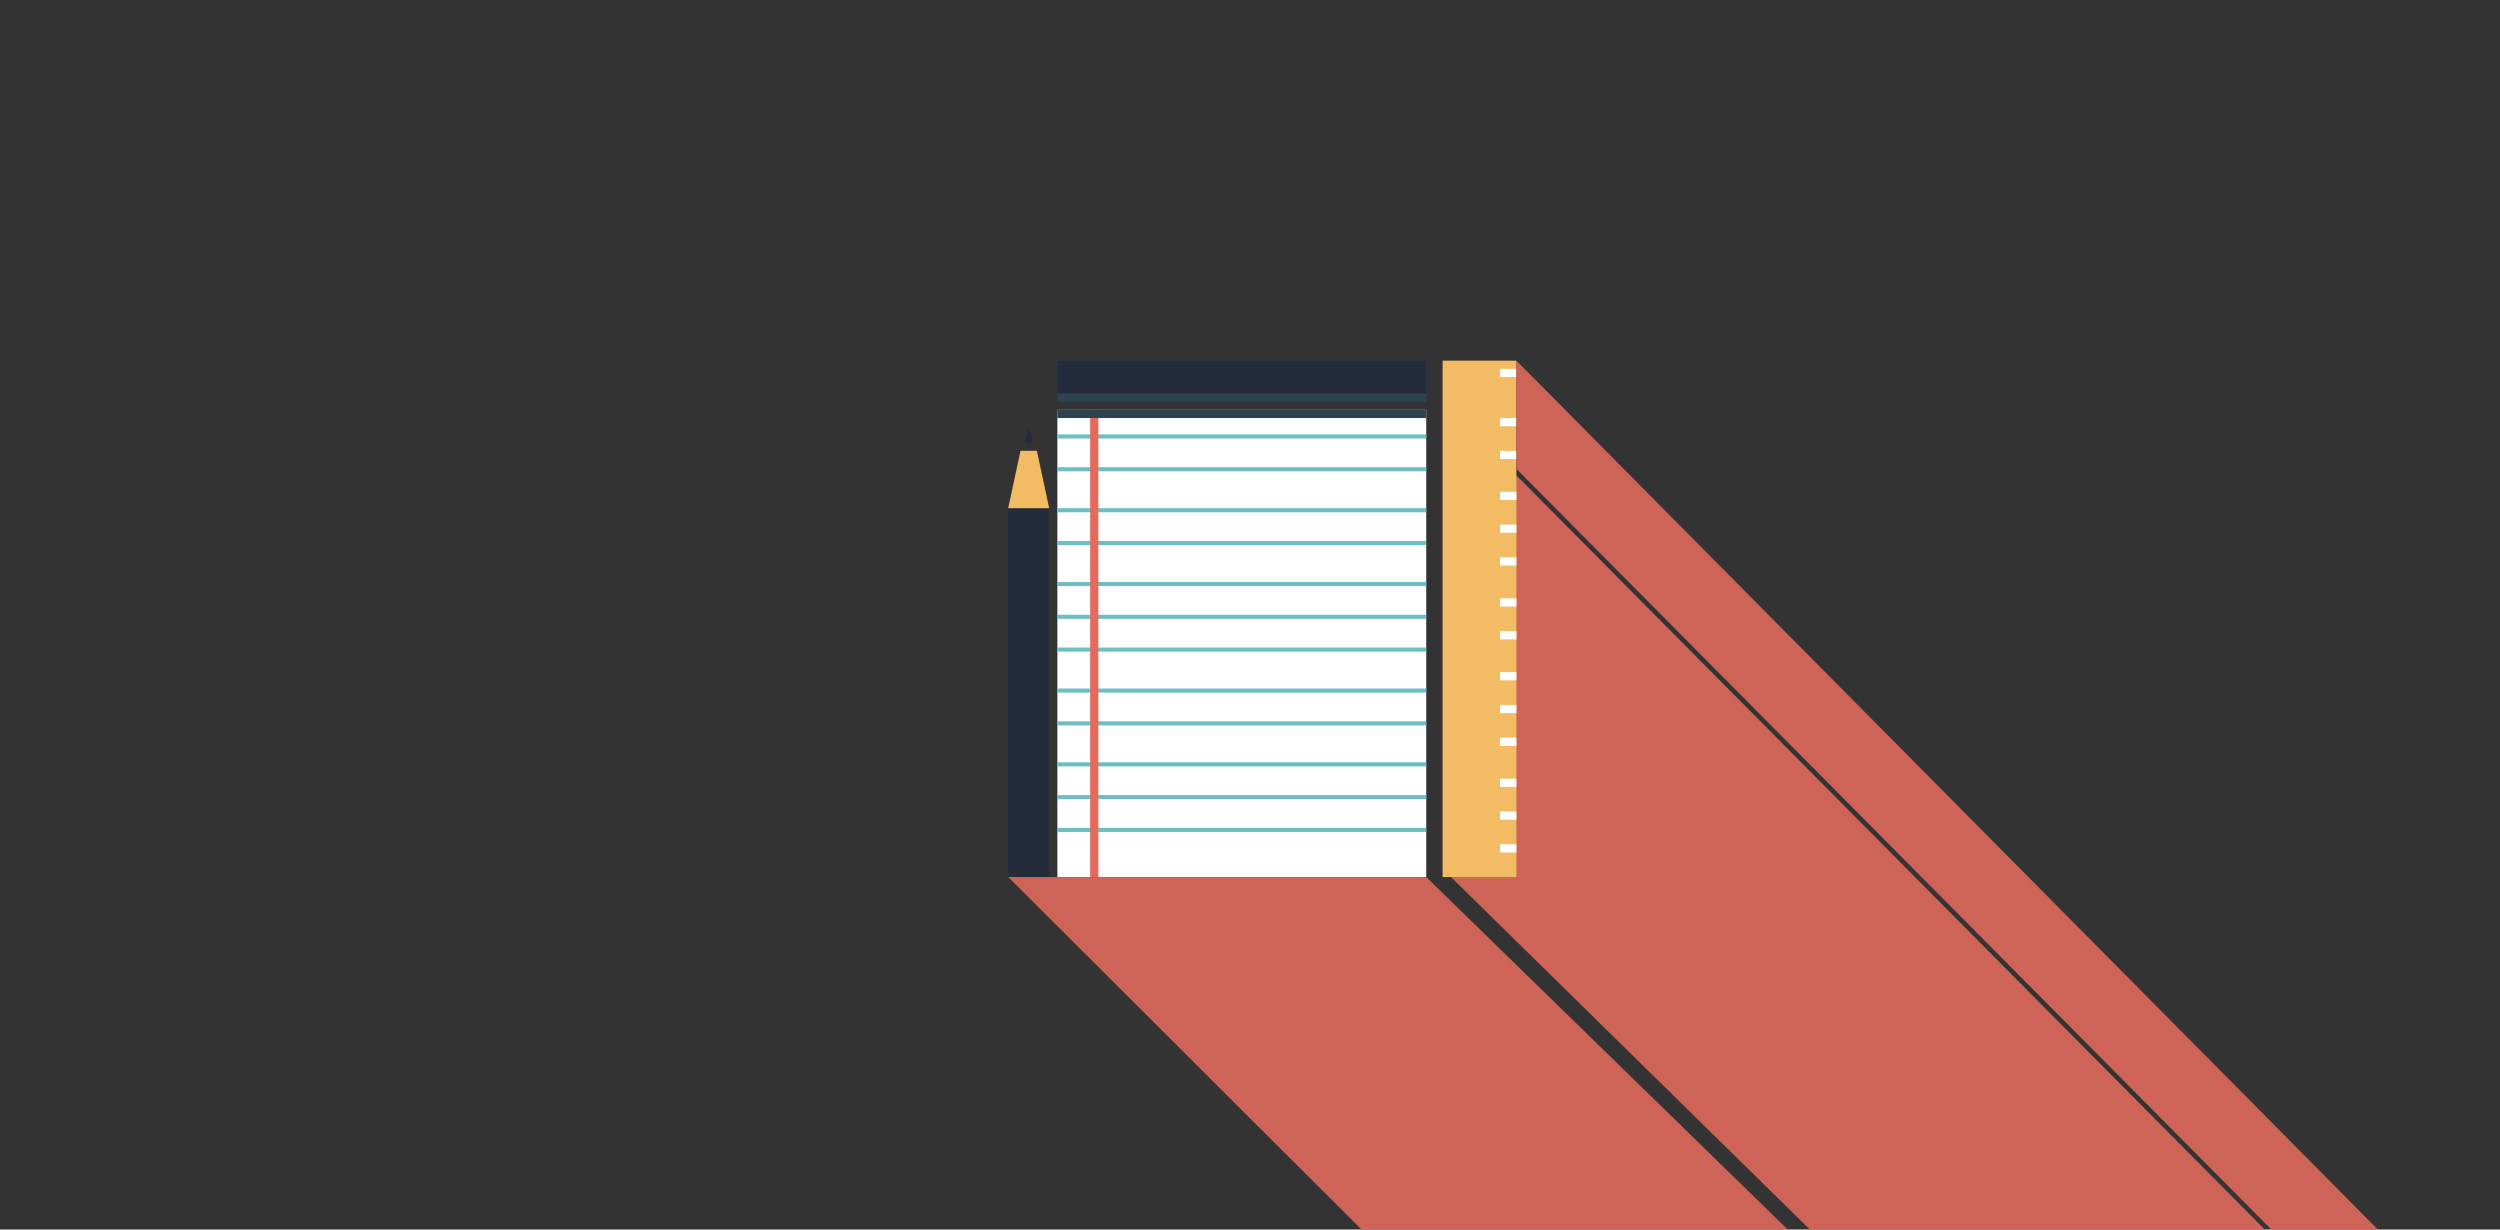
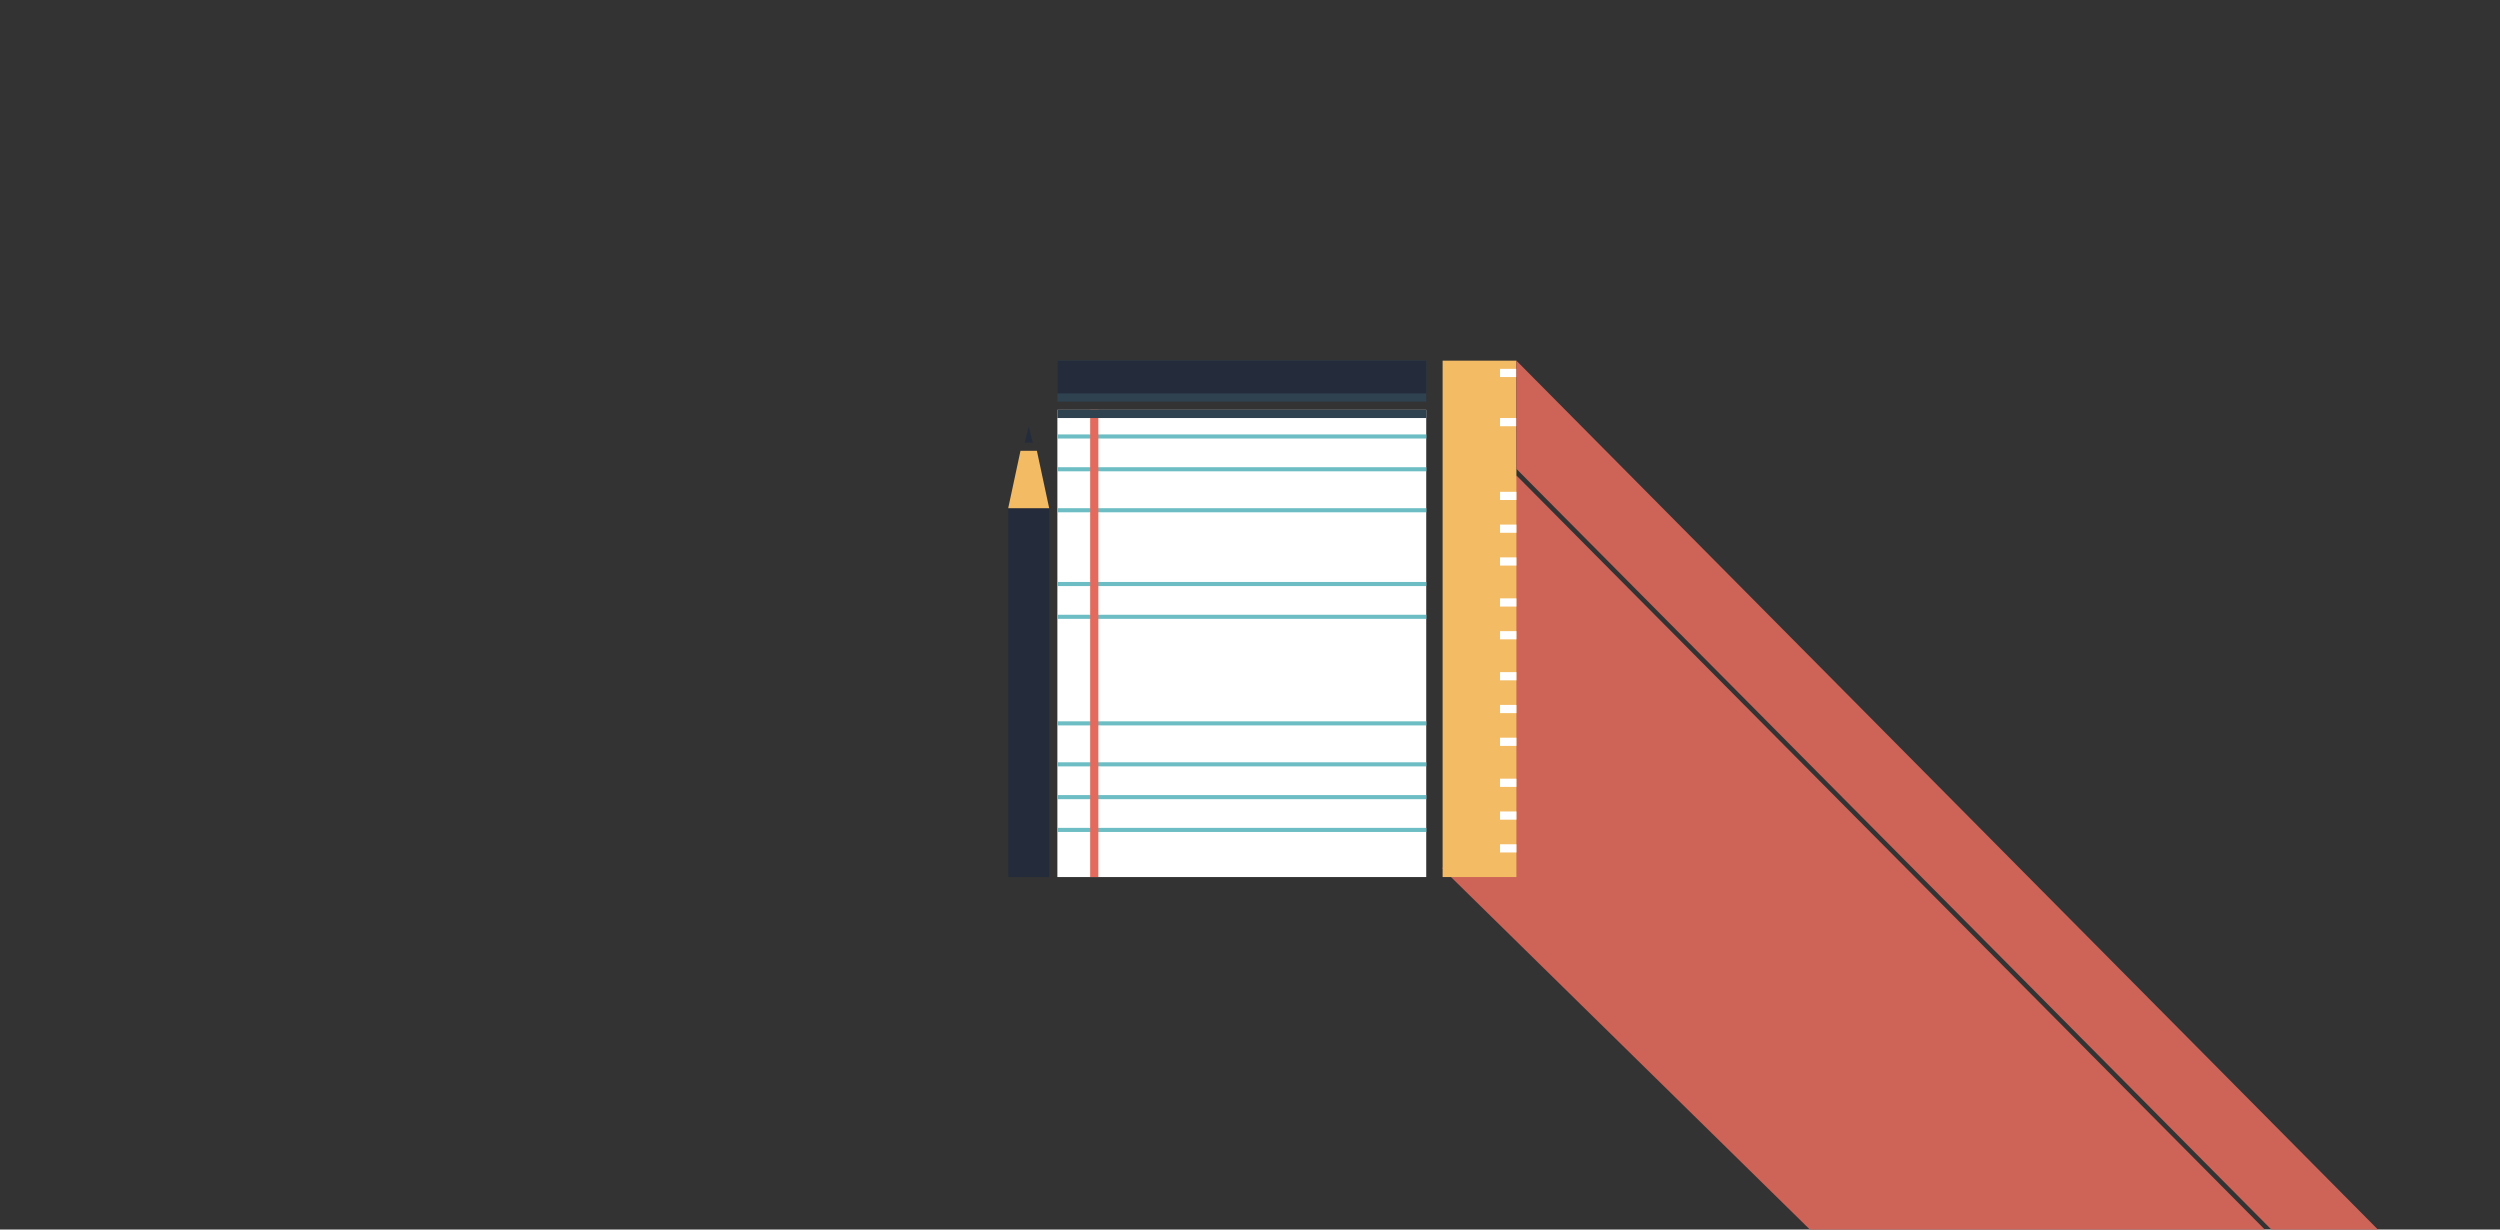
<svg xmlns="http://www.w3.org/2000/svg" version="1.1" id="Layer_1" x="0px" y="0px" viewBox="0 0 305 150" style="enable-background:new 0 0 305 150;" xml:space="preserve">
  <rect x="0" y="0" width="305" height="150" fill="#333333" stroke="none" />
  <style type="text/css">
	.st0{fill:#CE6358;}
	.st1{fill:#F2BB64;}
	.st2{fill:#242C3C;}
	.st3{fill:#FFFFFF;}
	.st4{fill:#2F4250;}
	.st5{fill:#6DBEC4;}
	.st6{fill:#E36A5C;}
</style>
  <g transform="translate(-49, -127)">
    <path id="Fill-50_2_" class="st0" d="M325.3,277L234,185l-9,48l44.8,44" />
    <polygon id="Fill-7" class="st1" points="225,234 234,234 234,171 225,171  " />
    <polygon id="Fill-9" class="st2" points="172,234 177,234 177,189 172,189  " />
    <polygon id="Fill-10" class="st1" points="173.5,182 172,189 177,189 175.5,182  " />
    <polygon id="Fill-11" class="st2" points="174.5,179 174,181 175,181  " />
    <polygon id="Fill-12" class="st3" points="232,231 234,231 234,230 232,230  " />
    <polygon id="Fill-13" class="st3" points="232,227 234,227 234,226 232,226  " />
    <polygon id="Fill-14" class="st3" points="232,223 234,223 234,222 232,222  " />
    <polygon id="Fill-15" class="st3" points="232,218 234,218 234,217 232,217  " />
    <polygon id="Fill-16" class="st3" points="232,214 234,214 234,213 232,213  " />
    <polygon id="Fill-17" class="st3" points="232,210 234,210 234,209 232,209  " />
    <polygon id="Fill-18" class="st3" points="232,205 234,205 234,204 232,204  " />
    <polygon id="Fill-19" class="st3" points="232,201 234,201 234,200 232,200  " />
    <polygon id="Fill-20" class="st3" points="232,196 234,196 234,195 232,195  " />
    <polygon id="Fill-21" class="st3" points="232,192 234,192 234,191 232,191  " />
    <polygon id="Fill-22" class="st3" points="232,188 234,188 234,187 232,187  " />
-     <polygon id="Fill-23" class="st3" points="232,183 234,183 234,182 232,182  " />
    <polygon id="Fill-24" class="st3" points="232,179 234,179 234,178 232,178  " />
    <polygon id="Fill-25" class="st3" points="232,173 234,173 234,172 232,172  " />
    <polygon id="Fill-26" class="st4" points="178,171 178,175 178,176 223,176 223,175 223,171  " />
    <polygon id="Fill-27" class="st3" points="178,234 223,234 223,177 178,177  " />
    <polygon id="Fill-28" class="st2" points="178,175 223,175 223,171 178,171  " />
    <polygon id="Fill-29" class="st5" points="178,228.5 223,228.5 223,228 178,228  " />
    <polygon id="Fill-30" class="st5" points="178,224.5 223,224.5 223,224 178,224  " />
    <polygon id="Fill-31" class="st5" points="178,220.5 223,220.5 223,220 178,220  " />
    <polygon id="Fill-32" class="st5" points="178,215.5 223,215.5 223,215 178,215  " />
-     <polygon id="Fill-33" class="st5" points="178,211.5 223,211.5 223,211 178,211  " />
-     <polygon id="Fill-34" class="st5" points="178,206.5 223,206.5 223,206 178,206  " />
    <polygon id="Fill-35" class="st5" points="178,202.5 223,202.5 223,202 178,202  " />
    <polygon id="Fill-36" class="st5" points="178,198.5 223,198.5 223,198 178,198  " />
-     <polygon id="Fill-37" class="st5" points="178,193.5 223,193.5 223,193 178,193  " />
    <polygon id="Fill-38" class="st5" points="178,189.5 223,189.5 223,189 178,189  " />
    <polygon id="Fill-39" class="st5" points="178,184.5 223,184.5 223,184 178,184  " />
    <polygon id="Fill-40" class="st5" points="178,180.5 223,180.5 223,180 178,180  " />
    <polygon id="Fill-41" class="st6" points="182,234 183,234 183,177 182,177  " />
    <polygon id="Fill-42" class="st4" points="178,178 223,178 223,177 178,177  " />
    <path id="Fill-48" class="st0" d="M168,234L168,234L168,234z" />
-     <path id="Combined-Shape_1_" class="st0" d="M267.1,277L223,234h-51l43.1,43" />
+     <path id="Combined-Shape_1_" class="st0" d="M267.1,277h-51l43.1,43" />
    <path id="Fill-53_1_" class="st0" d="M339.1,277L234,171v13.2l92.1,92.8" />
  </g>
</svg>